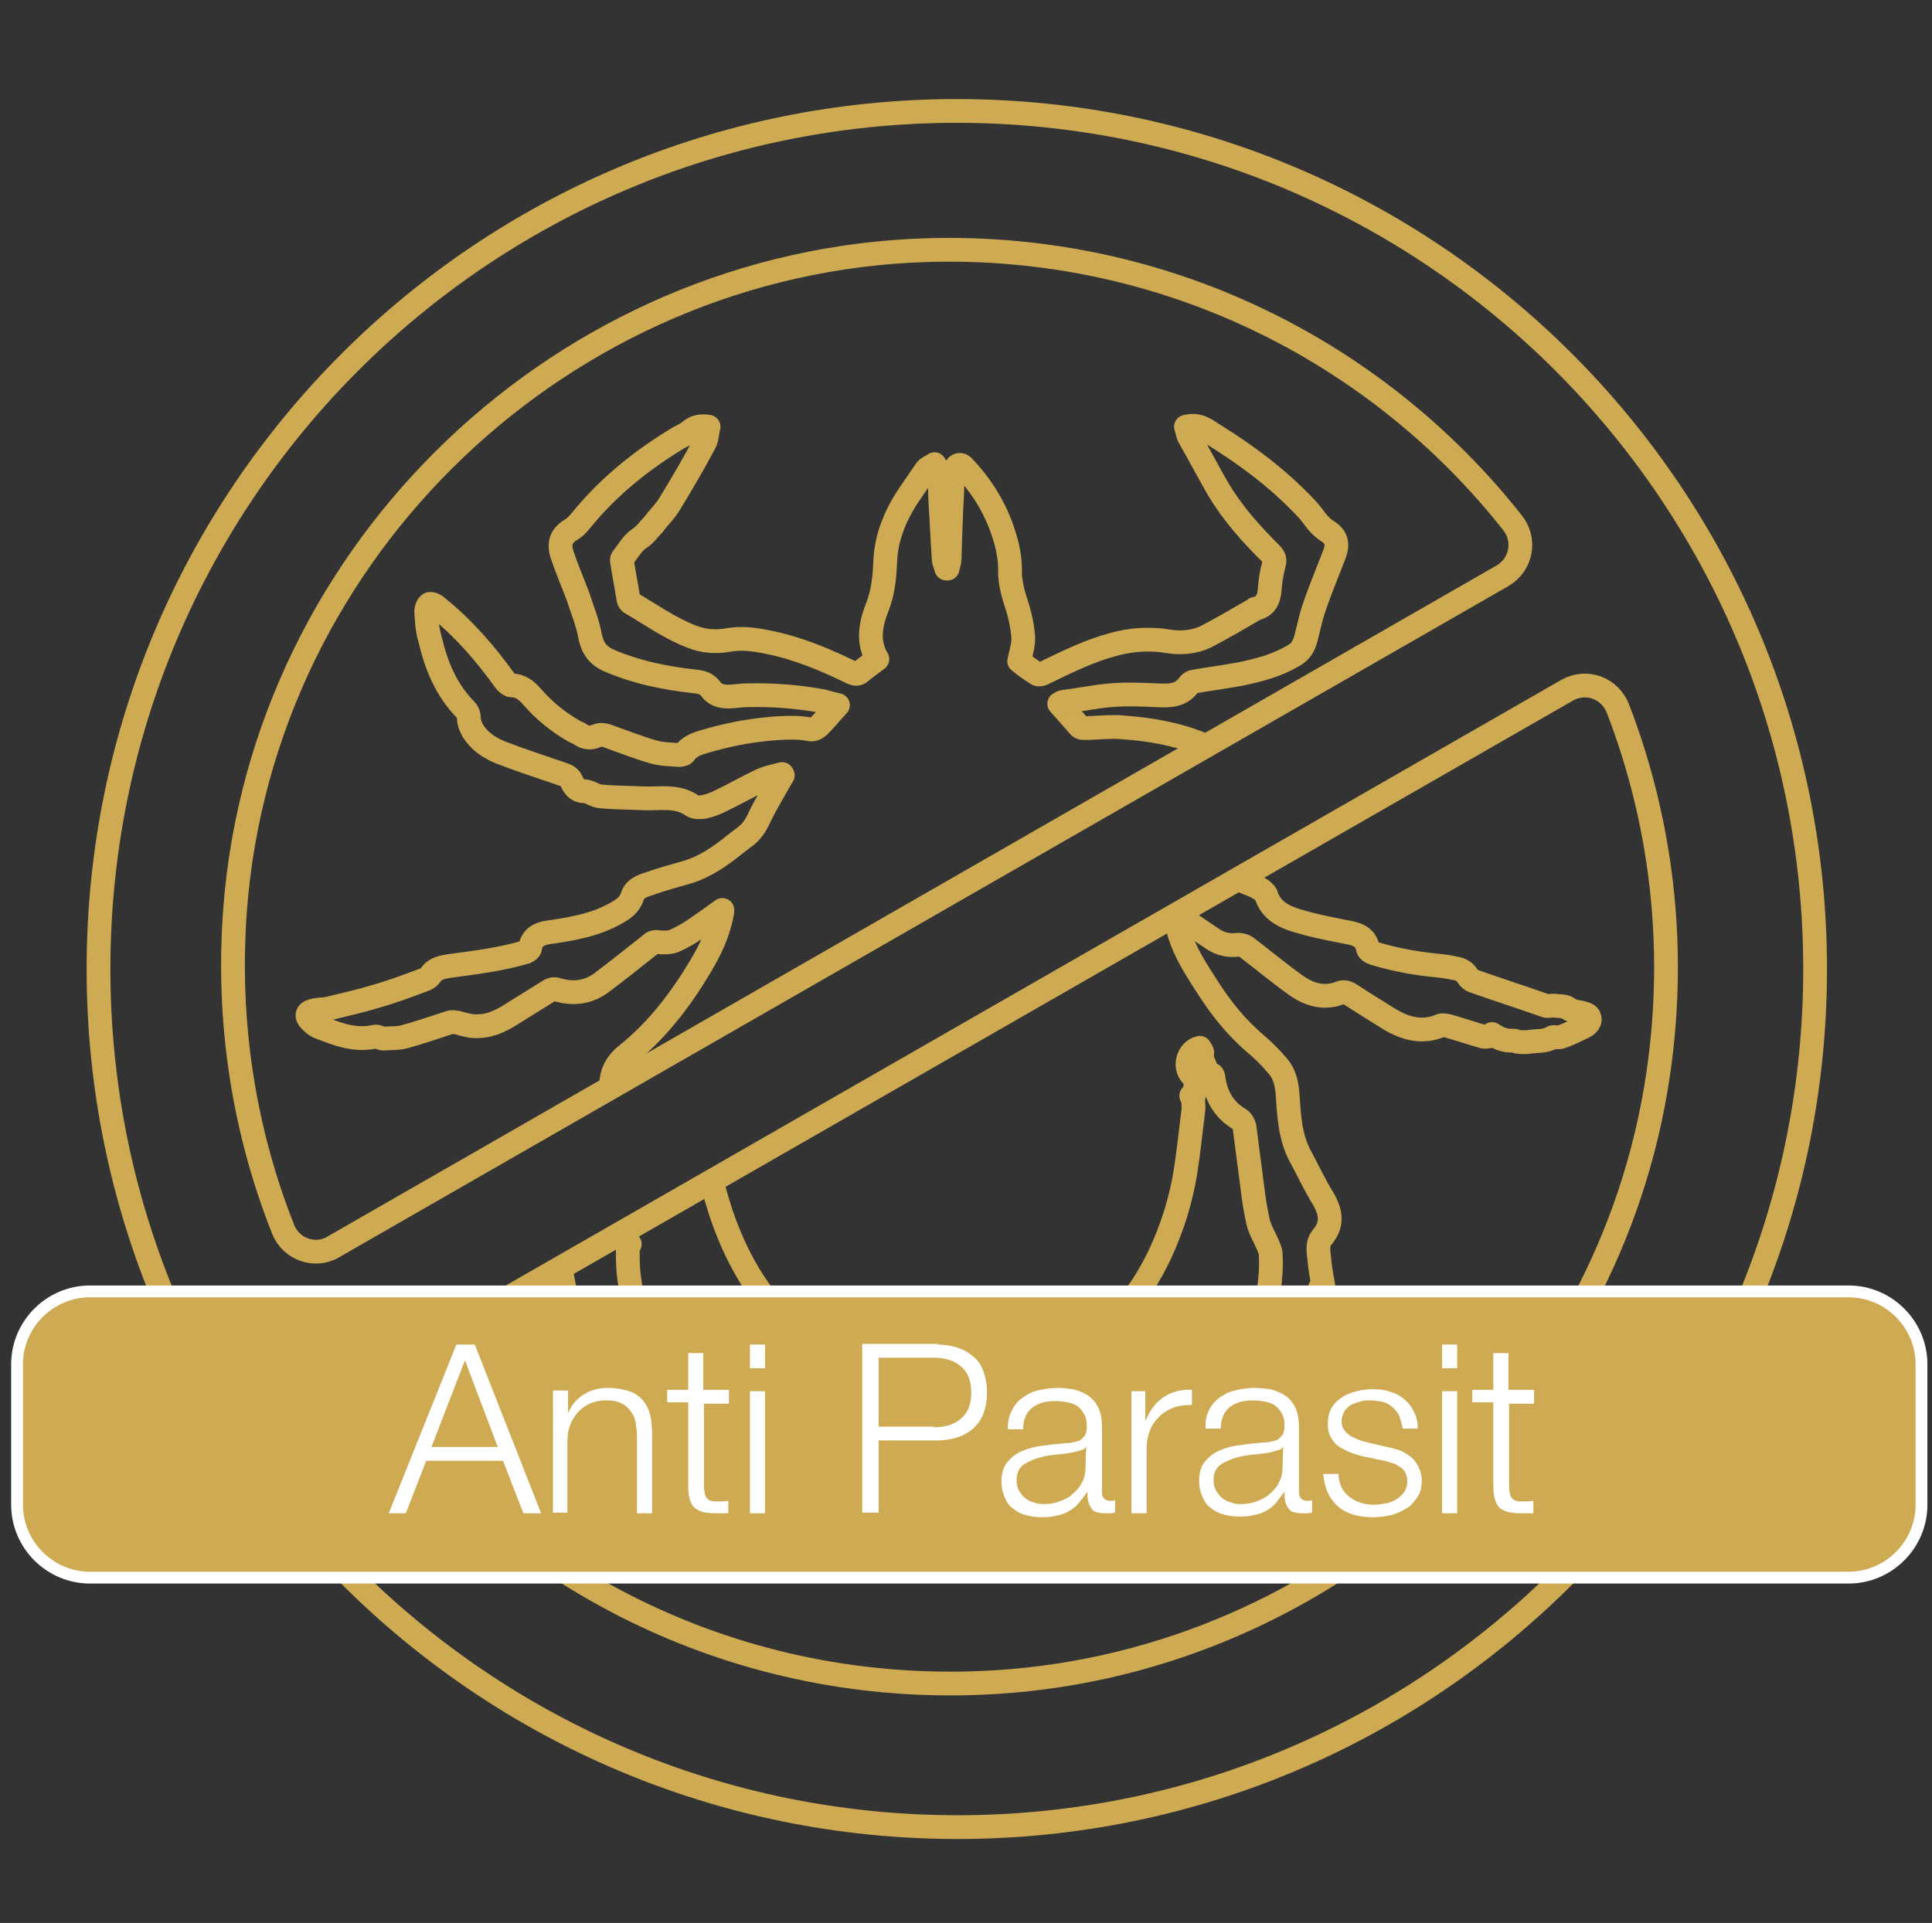
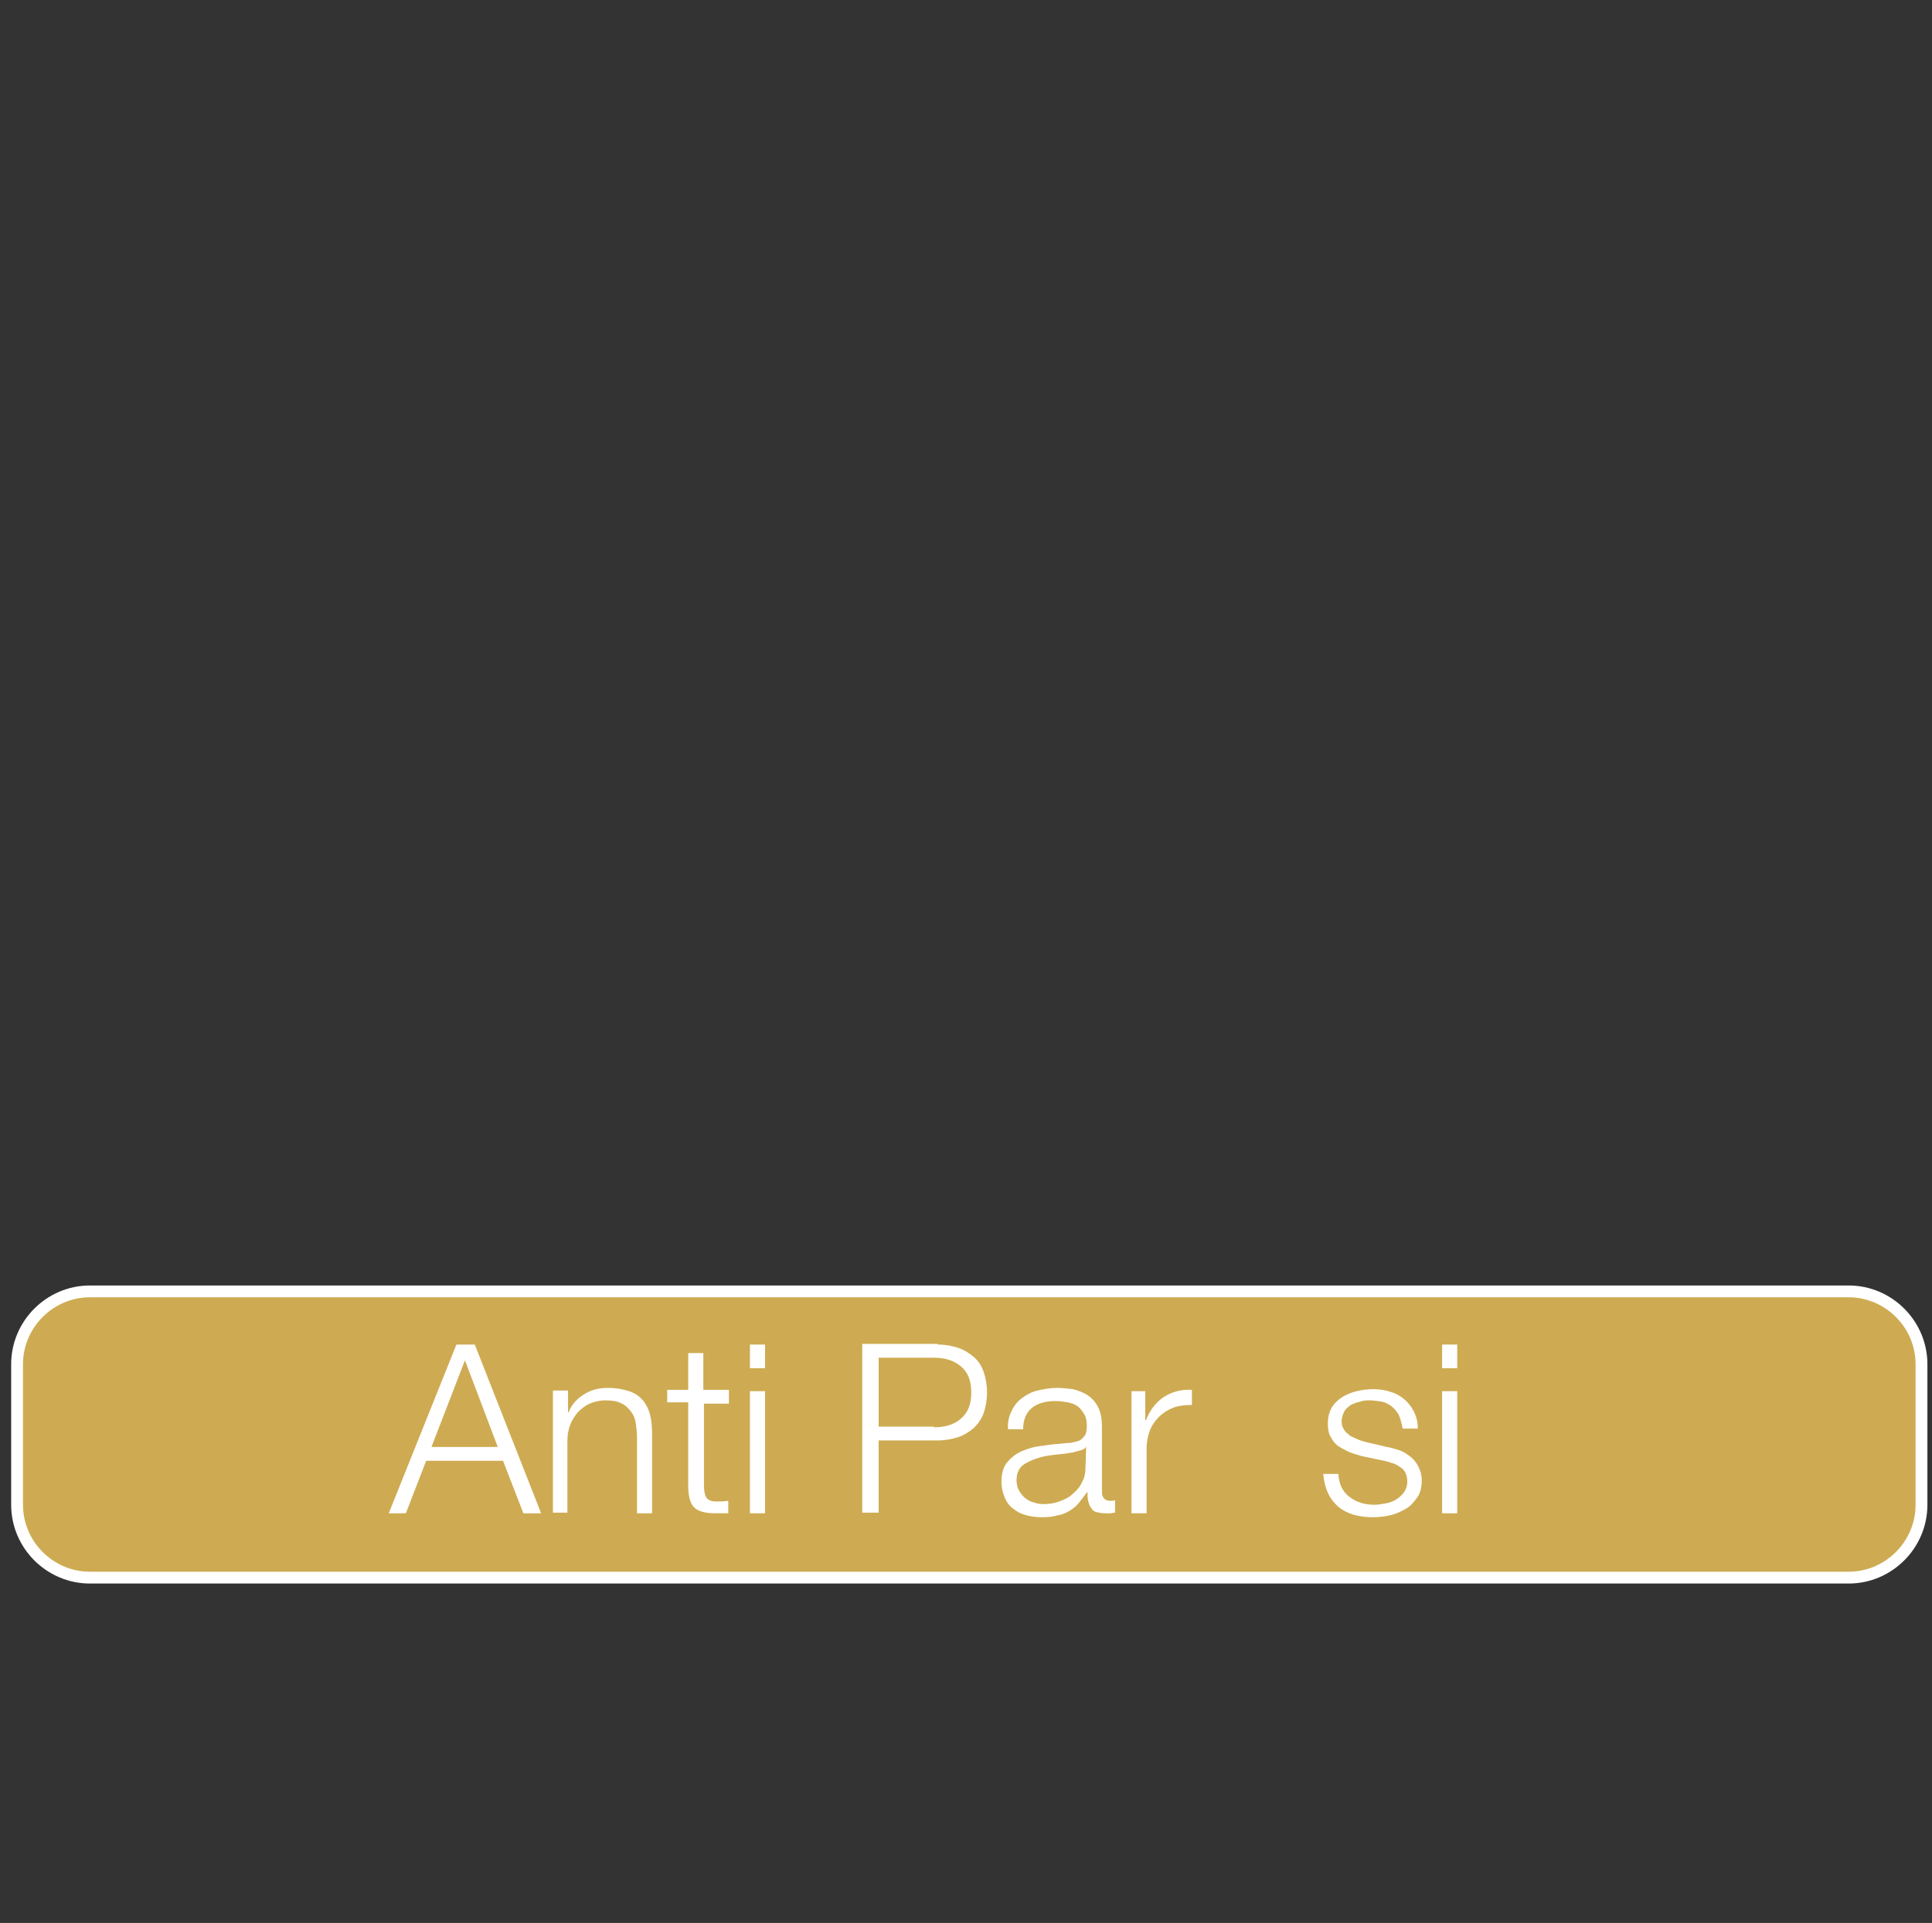
<svg xmlns="http://www.w3.org/2000/svg" version="1.1" id="Ebene_1" x="0px" y="0px" viewBox="0 0 29.42 29.29" style="enable-background:new 0 0 29.42 29.29;" xml:space="preserve">
  <rect x="0" y="0" width="29.42" height="29.29" fill="#333333" stroke="none" />
  <style type="text/css">
	.st0{clip-path:url(#SVGID_2_);fill:none;stroke:#CEAB52;stroke-width:0.36;}
	.st1{clip-path:url(#SVGID_4_);fill:none;stroke:#CEAB52;stroke-width:0.36;}
	.st2{clip-path:url(#SVGID_6_);fill:none;stroke:#CEAB52;stroke-width:0.36;}
	.st3{clip-path:url(#SVGID_8_);fill:none;stroke:#CEAB52;stroke-width:0.36;}
	.st4{clip-path:url(#SVGID_10_);fill:none;stroke:#CEAB52;stroke-width:0.36;}
	.st5{clip-path:url(#SVGID_12_);fill:none;stroke:#CEAB52;stroke-width:0.36;}
	.st6{clip-path:url(#SVGID_14_);fill:none;stroke:#CEAB52;stroke-width:0.36;}
	.st7{clip-path:url(#SVGID_16_);fill:none;stroke:#CEAB52;stroke-width:0.36;}
	.st8{fill:none;stroke:#CEAB52;stroke-width:0.36;}
	.st9{fill:#CEAB52;}
	.st10{fill:#FFFFFF;}
	.st11{fill:none;stroke:#FFFFFF;stroke-width:0.18;stroke-linecap:round;stroke-linejoin:round;}
	.st12{fill:none;stroke:#FFFFFF;stroke-width:0.1;stroke-miterlimit:10;}
	.st13{fill:none;stroke:#CEAB52;stroke-width:0.4;stroke-linecap:round;stroke-linejoin:round;stroke-miterlimit:10;}
	.st14{fill:none;stroke:#CEAB52;stroke-width:0.4;stroke-linecap:round;stroke-miterlimit:10;}
	.st15{fill:none;stroke:#FFFFFF;stroke-width:0.4;}
	.st16{fill:none;}
	.st17{fill:none;stroke:#CEAB52;stroke-width:0.362;stroke-linecap:round;stroke-linejoin:round;stroke-miterlimit:22.926;}
</style>
-   <path class="st17" d="M9.31,16.46c0.02-0.17,0.11-0.3,0.24-0.4c0.46-0.37,0.81-0.83,1.11-1.33c0.15-0.25,0.27-0.5,0.33-0.79  c0-0.02,0.01-0.04,0.01-0.08c-0.15,0.11-0.28,0.2-0.41,0.29c-0.1,0.07-0.21,0.13-0.32,0.18c-0.07,0.03-0.17,0.03-0.25,0.02  c-0.06-0.01-0.09,0.01-0.12,0.04c-0.24,0.19-0.49,0.39-0.73,0.57c-0.21,0.16-0.44,0.19-0.7,0.11c-0.03-0.01-0.07,0-0.09,0.01  c-0.18,0.11-0.35,0.22-0.53,0.33c-0.17,0.11-0.34,0.21-0.55,0.22c-0.11,0.01-0.22-0.02-0.32-0.05c-0.05-0.01-0.1-0.02-0.15,0  c-0.22,0.07-0.44,0.15-0.67,0.21c-0.1,0.03-0.21,0.02-0.32,0.03c-0.04,0-0.09-0.04-0.13-0.03c-0.31,0.07-0.58-0.04-0.86-0.15  c-0.05-0.02-0.09-0.06-0.13-0.1c-0.06-0.06-0.05-0.12,0.03-0.14c0.08-0.03,0.17-0.02,0.26-0.04c0.24-0.06,0.47-0.11,0.7-0.18  c0.25-0.07,0.49-0.16,0.73-0.25c0.04-0.01,0.09-0.04,0.11-0.07c0.08-0.12,0.2-0.13,0.32-0.15c0.38-0.05,0.77-0.1,1.14-0.21  c0.02-0.01,0.05-0.03,0.06-0.05c0.03-0.21,0.19-0.24,0.36-0.26c0.33-0.05,0.65-0.11,0.95-0.28c0.11-0.06,0.21-0.13,0.25-0.26  c0.04-0.12,0.16-0.16,0.26-0.19c0.19-0.07,0.39-0.12,0.59-0.18c0.26-0.08,0.49-0.24,0.7-0.41c0.04-0.03,0.09-0.07,0.13-0.1  c0.12-0.08,0.19-0.18,0.25-0.31c0.09-0.19,0.2-0.37,0.3-0.55c0.02-0.03,0.04-0.07,0.06-0.1c0-0.01-0.01-0.02-0.01-0.02  c-0.11,0.03-0.23,0.05-0.33,0.1c-0.21,0.1-0.4,0.21-0.61,0.31c-0.08,0.04-0.16,0.07-0.25,0.09c-0.06,0.01-0.14,0.01-0.18-0.02  c-0.23-0.16-0.49-0.1-0.74-0.11c-0.22-0.01-0.44-0.01-0.66-0.03c-0.09-0.01-0.16-0.08-0.26-0.08c-0.09,0-0.15-0.08-0.18-0.16  c-0.03-0.06-0.08-0.08-0.14-0.1c-0.32-0.11-0.63-0.21-0.94-0.33c-0.17-0.07-0.32-0.17-0.42-0.33c-0.03-0.06-0.06-0.12-0.06-0.19  c0-0.06-0.02-0.1-0.06-0.14c-0.29-0.3-0.44-0.67-0.53-1.06C6.5,9.58,6.5,9.44,6.49,9.31c0-0.04,0.02-0.09,0.05-0.11  c0.02-0.01,0.08,0.01,0.11,0.04c0.4,0.32,0.74,0.71,1.04,1.13c0.02,0.03,0.07,0.07,0.1,0.07c0.14,0,0.23,0.08,0.31,0.17  c0.18,0.21,0.39,0.38,0.63,0.52c0.03,0.02,0.07,0.03,0.1,0.05c0.08,0.06,0.16,0.07,0.25,0.03c0.09-0.04,0.17,0,0.25,0.03  c0.2,0.07,0.4,0.15,0.61,0.21c0.13,0.04,0.27,0.04,0.4,0.05c0.03,0,0.07-0.01,0.08-0.02c0.1-0.15,0.27-0.17,0.43-0.22  c0.33-0.09,0.67-0.15,1.02-0.17c0.16-0.01,0.31-0.01,0.47,0.02c0.04,0.01,0.1-0.02,0.13-0.05c0.1-0.1,0.18-0.2,0.29-0.32  c-0.09-0.02-0.16-0.04-0.23-0.06c-0.38-0.07-0.77-0.1-1.16-0.09c-0.09,0-0.19,0.02-0.28,0.02c-0.11,0-0.21-0.03-0.27-0.12  c-0.06-0.08-0.14-0.1-0.23-0.11c-0.46-0.05-0.91-0.14-1.34-0.33C9.07,9.96,9.01,9.83,8.98,9.66c-0.04-0.2-0.12-0.39-0.18-0.58  C8.72,8.87,8.63,8.66,8.56,8.45C8.5,8.27,8.55,8.15,8.71,8.06c0.08-0.05,0.14-0.14,0.21-0.22c0.4-0.47,0.88-0.85,1.41-1.17  c0.06-0.03,0.12-0.06,0.17-0.1c0.08-0.07,0.17-0.09,0.29-0.07c-0.02,0.07-0.02,0.16-0.05,0.23c-0.17,0.32-0.35,0.63-0.54,0.94  c-0.07,0.12-0.17,0.21-0.25,0.32C9.88,8.06,9.83,8.14,9.74,8.2c-0.11,0.07-0.17,0.19-0.26,0.3C9.47,8.51,9.47,8.53,9.47,8.54  c0.03,0.2,0.07,0.39,0.1,0.59c0,0.02,0.02,0.04,0.03,0.05c0.31,0.18,0.6,0.39,0.94,0.52c0.18,0.07,0.36,0.08,0.54,0.05  c0.21-0.04,0.41-0.01,0.61,0.03c0.46,0.09,0.88,0.27,1.29,0.47c0.05,0.02,0.08,0.02,0.12-0.01c0.08-0.07,0.17-0.13,0.26-0.2  c-0.16-0.27-0.1-0.55,0.01-0.82c0.08-0.22,0.1-0.44,0.11-0.66c0.01-0.31,0.11-0.6,0.26-0.86c0.11-0.19,0.24-0.36,0.36-0.54  c0.03-0.04,0.09-0.06,0.13-0.09c0.03,0.05,0.07,0.1,0.07,0.16c0.02,0.14,0.01,0.28,0.02,0.42c0.02,0.29,0.03,0.57,0.05,0.86  c0,0.05,0.03,0.1,0.04,0.15c0.01,0,0.02,0,0.02,0c0.01-0.05,0.03-0.1,0.03-0.15c0.01-0.34,0.02-0.67,0.04-1.01  c0-0.11,0.01-0.22,0.04-0.33c0.02-0.1,0.09-0.12,0.15-0.04c0.32,0.34,0.54,0.74,0.65,1.2c0.02,0.1,0.04,0.21,0.04,0.31  c-0.01,0.22,0.05,0.42,0.12,0.63c0.04,0.14,0.07,0.28,0.08,0.42c0.01,0.12-0.03,0.24-0.06,0.38c0.07,0.06,0.17,0.13,0.28,0.2  c0.02,0.01,0.06,0,0.08-0.01c0.35-0.17,0.69-0.34,1.06-0.44c0.28-0.08,0.57-0.1,0.86-0.05c0.19,0.03,0.39,0.01,0.56-0.07  c0.25-0.13,0.49-0.27,0.73-0.41c0.01-0.01,0.02-0.02,0.04-0.02c0.18-0.05,0.2-0.19,0.21-0.35c0.01-0.11,0.03-0.22,0.06-0.33  c0.02-0.07,0-0.11-0.05-0.16c-0.3-0.3-0.58-0.61-0.8-0.98c-0.15-0.26-0.29-0.53-0.44-0.79c-0.03-0.05-0.03-0.11-0.05-0.16  c0.18-0.05,0.3,0.04,0.42,0.12c0.5,0.31,0.97,0.66,1.38,1.09c0.05,0.05,0.09,0.1,0.13,0.15c0.07,0.1,0.14,0.18,0.24,0.24  c0.13,0.09,0.15,0.2,0.08,0.37c-0.1,0.26-0.21,0.52-0.3,0.79c-0.05,0.14-0.08,0.3-0.12,0.45c-0.03,0.12-0.08,0.22-0.2,0.28  c-0.25,0.15-0.53,0.22-0.82,0.28c-0.22,0.04-0.45,0.07-0.68,0.11c-0.03,0-0.06,0.02-0.08,0.04c-0.12,0.18-0.3,0.18-0.49,0.17  c-0.24-0.01-0.47-0.02-0.71,0c-0.24,0.02-0.47,0.07-0.71,0.1c-0.02,0-0.04,0.01-0.07,0.03c0.11,0.12,0.21,0.24,0.31,0.35  c0.01,0.01,0.04,0.02,0.06,0.02c0.2,0,0.41-0.03,0.61-0.01c0.41,0.03,0.82,0.1,1.2,0.26 M18.97,13.44c0.07,0.03,0.14,0.05,0.2,0.09  c0.04,0.02,0.09,0.06,0.11,0.1c0.07,0.23,0.26,0.33,0.46,0.39c0.26,0.08,0.52,0.13,0.78,0.18c0.15,0.03,0.28,0.07,0.31,0.25  c0.01,0.03,0.05,0.06,0.09,0.07c0.33,0.1,0.66,0.16,1,0.19c0.08,0.01,0.16,0.02,0.24,0.04c0.08,0.01,0.15,0.05,0.19,0.12  c0.02,0.03,0.05,0.06,0.08,0.07c0.37,0.13,0.74,0.25,1.11,0.38c0.05,0.01,0.1-0.01,0.15,0c0.07,0.01,0.14,0,0.19,0.04  c0.06,0.04,0.11,0.05,0.18,0.06c0.05,0.01,0.13,0.03,0.14,0.07c0.03,0.06-0.02,0.12-0.08,0.15c-0.11,0.05-0.22,0.11-0.34,0.15  c-0.02,0.01-0.04,0.01-0.07,0.01c-0.02,0-0.05-0.01-0.07,0c-0.11,0.07-0.24,0.05-0.36,0.07c-0.05,0.01-0.11,0-0.16,0  c-0.02,0-0.05-0.02-0.07-0.02c-0.12,0.01-0.23-0.03-0.33-0.1c0,0.01,0,0.02,0,0.03c-0.04,0-0.09,0.02-0.13,0.01  c-0.18-0.05-0.35-0.11-0.53-0.16c-0.04-0.01-0.09-0.02-0.12-0.01c-0.28,0.12-0.53,0.05-0.77-0.09c-0.21-0.13-0.42-0.26-0.62-0.39  c-0.05-0.03-0.1-0.04-0.16-0.01c-0.25,0.09-0.48,0.01-0.68-0.14c-0.25-0.18-0.49-0.38-0.74-0.57c-0.03-0.02-0.08-0.03-0.12-0.03  c-0.13,0.02-0.26-0.01-0.37-0.08c-0.15-0.1-0.3-0.2-0.45-0.31c-0.04-0.03-0.06,0.03-0.12,0.02c0.02,0.08,0.02,0.08,0.04,0.17  c0.09,0.32,0.28,0.6,0.46,0.88c0.2,0.31,0.43,0.59,0.71,0.83c0.12,0.1,0.23,0.21,0.33,0.33c0.12,0.13,0.15,0.3,0.16,0.48  c0.02,0.31,0.04,0.62,0.19,0.9c0.12,0.22,0.22,0.44,0.35,0.65c0.12,0.21,0.15,0.39-0.02,0.59c-0.08,0.1-0.05,0.22-0.04,0.33  c0.01,0.14,0.04,0.27,0.06,0.4c-0.02,0.01-0.03,0.02-0.05,0.04c0.01,0.01,0.03,0.02,0.04,0.03c0.01,0.02,0.03,0.04,0.03,0.06  c0.03,0.2,0.07,0.4,0.09,0.6c0.01,0.11,0.02,0.21,0.03,0.32c0,0.02,0,0.04,0.01,0.06c0.06,0.11,0.01,0.21-0.06,0.27  c-0.14,0.11-0.19,0.25-0.23,0.42c-0.15,0.54-0.42,1.03-0.75,1.48c-0.11,0.15-0.24,0.28-0.36,0.42H18.6  c0.02-0.08,0.03-0.17,0.05-0.25c0.15-0.59,0.26-1.18,0.5-1.74c0.05-0.12,0.12-0.24,0.07-0.37c-0.1-0.26-0.06-0.51,0-0.76  c0.08-0.35,0.15-0.69,0.13-1.05c0-0.05-0.02-0.09-0.04-0.14c-0.05-0.12-0.12-0.23-0.15-0.35c-0.04-0.18-0.07-0.36-0.09-0.54  c-0.04-0.31-0.08-0.61-0.12-0.92c-0.01-0.04-0.04-0.09-0.07-0.11c-0.24-0.14-0.36-0.35-0.4-0.62c0-0.02-0.01-0.06-0.02-0.06  c-0.11-0.04-0.1-0.16-0.16-0.23c-0.01-0.01-0.02-0.04-0.02-0.05c0.06-0.05,0.01-0.09-0.01-0.13c-0.18,0.04-0.25,0.29-0.12,0.42  c0.06,0.06,0.06,0.12,0.05,0.19c0,0.04-0.01,0.08-0.02,0.12c-0.02,0-0.04,0-0.04,0c0.01,0.03,0.03,0.05,0.03,0.08  c0,0.05,0.01,0.11,0,0.16c-0.04,0.31-0.07,0.62-0.12,0.93c-0.07,0.43-0.2,0.84-0.38,1.23c-0.24,0.51-0.56,0.95-1.01,1.3  c-0.43,0.32-0.91,0.52-1.42,0.69c-0.02,0.01-0.04,0.01-0.07,0.01c-0.49,0.05-0.99,0.06-1.48-0.03c-0.64-0.13-1.2-0.41-1.66-0.86  c-0.5-0.48-0.83-1.07-1.05-1.72c-0.05-0.16-0.1-0.32-0.14-0.48 M9.59,18.95c-0.02,0.03-0.03,0.06-0.03,0.1c0,0.14,0,0.27,0.02,0.41  c0.04,0.3,0.1,0.6,0.15,0.9c0.02,0.14,0.05,0.29-0.01,0.43c-0.06,0.14-0.03,0.26,0.03,0.39c0.08,0.19,0.16,0.38,0.22,0.58  c0.08,0.31,0.15,0.63,0.21,0.95c0.04,0.18,0.06,0.36,0.09,0.54H10c-0.35-0.35-0.62-0.76-0.84-1.2c-0.15-0.29-0.26-0.6-0.32-0.92  c-0.01-0.03-0.03-0.07-0.06-0.08c-0.18-0.12-0.23-0.3-0.23-0.5c0-0.13,0-0.25,0.01-0.38c0.01-0.08,0.02-0.17,0.06-0.24  c0.05-0.09-0.09-0.51-0.07-0.62 M14.11,3.81C8.6,3.98,4,8.35,3.58,13.85c-0.13,1.73,0.14,3.38,0.73,4.87  c0.12,0.31,0.49,0.44,0.77,0.27l17.8-10.22c0.29-0.17,0.36-0.55,0.15-0.81C20.97,5.35,17.73,3.7,14.11,3.81z M23.87,10.51  L6.08,20.72c-0.29,0.16-0.36,0.55-0.15,0.81c2.14,2.68,5.51,4.33,9.26,4.09c5.08-0.33,9.32-4.22,10.06-9.26  c0.29-1.97,0.04-3.87-0.61-5.56C24.52,10.48,24.16,10.35,23.87,10.51z M1.5,14.76c0-7.22,5.85-13.07,13.07-13.07  c7.22,0,13.07,5.85,13.07,13.07S21.8,27.83,14.58,27.83C7.36,27.83,1.5,21.98,1.5,14.76z" />
  <g>
    <path class="st9" d="M1.37,24.03c-0.61,0-1.11-0.5-1.11-1.11v-2.14c0-0.61,0.5-1.11,1.11-1.11h26.78c0.61,0,1.11,0.5,1.11,1.11   v2.14c0,0.61-0.5,1.11-1.11,1.11H1.37z" />
    <path class="st10" d="M28.15,19.76c0.56,0,1.02,0.46,1.02,1.02v2.14c0,0.56-0.46,1.02-1.02,1.02H1.37c-0.56,0-1.02-0.46-1.02-1.02   v-2.14c0-0.56,0.46-1.02,1.02-1.02H28.15 M28.15,19.58H1.37c-0.66,0-1.2,0.54-1.2,1.2v2.14c0,0.66,0.54,1.2,1.2,1.2h26.78   c0.66,0,1.2-0.54,1.2-1.2v-2.14C29.35,20.12,28.81,19.58,28.15,19.58L28.15,19.58z" />
  </g>
  <g>
    <path class="st10" d="M7.23,20.48l1.01,2.57H7.97l-0.31-0.8H6.49l-0.31,0.8H5.92l1.03-2.57H7.23z M7.58,22.04l-0.5-1.32l-0.51,1.32   H7.58z" />
    <path class="st10" d="M8.65,21.19v0.32h0.01c0.04-0.11,0.12-0.2,0.23-0.27s0.23-0.1,0.36-0.1c0.13,0,0.24,0.02,0.33,0.05   c0.09,0.03,0.16,0.08,0.21,0.14c0.05,0.06,0.09,0.14,0.11,0.22s0.03,0.19,0.03,0.3v1.2H9.7v-1.16c0-0.08-0.01-0.15-0.02-0.22   c-0.01-0.07-0.04-0.13-0.08-0.18c-0.04-0.05-0.08-0.09-0.15-0.12c-0.06-0.03-0.14-0.04-0.23-0.04s-0.17,0.02-0.24,0.05   c-0.07,0.03-0.13,0.08-0.18,0.13c-0.05,0.06-0.09,0.12-0.12,0.2c-0.03,0.08-0.04,0.16-0.04,0.25v1.08H8.42v-1.86H8.65z" />
    <path class="st10" d="M11.1,21.19v0.19h-0.38v1.25c0,0.07,0.01,0.13,0.03,0.17s0.07,0.07,0.15,0.07c0.06,0,0.13,0,0.19-0.01v0.19   c-0.03,0-0.07,0-0.1,0c-0.03,0-0.07,0-0.1,0c-0.15,0-0.26-0.03-0.32-0.09s-0.09-0.17-0.09-0.33v-1.27h-0.32v-0.19h0.32v-0.56h0.23   v0.56H11.1z" />
    <path class="st10" d="M11.65,20.48v0.36h-0.23v-0.36H11.65z M11.65,21.19v1.86h-0.23v-1.86H11.65z" />
    <path class="st10" d="M14.28,20.48c0.12,0,0.22,0.02,0.31,0.05c0.09,0.03,0.17,0.08,0.24,0.14c0.07,0.06,0.12,0.14,0.15,0.23   s0.05,0.19,0.05,0.31s-0.02,0.22-0.05,0.31s-0.09,0.17-0.15,0.23c-0.07,0.06-0.15,0.11-0.24,0.14s-0.2,0.05-0.31,0.05h-0.9v1.1   h-0.25v-2.57H14.28z M14.22,21.74c0.17,0,0.31-0.04,0.41-0.13c0.11-0.09,0.16-0.22,0.16-0.4s-0.05-0.31-0.16-0.4   c-0.11-0.09-0.24-0.13-0.41-0.13h-0.84v1.05H14.22z" />
    <path class="st10" d="M15.41,21.48c0.04-0.08,0.09-0.14,0.16-0.19c0.07-0.05,0.14-0.09,0.23-0.11c0.09-0.02,0.19-0.04,0.3-0.04   c0.08,0,0.16,0.01,0.24,0.02c0.08,0.02,0.16,0.05,0.22,0.09s0.12,0.1,0.16,0.18s0.06,0.18,0.06,0.3v0.99   c0,0.09,0.04,0.14,0.13,0.14c0.03,0,0.05,0,0.07-0.01v0.19c-0.03,0-0.05,0.01-0.07,0.01c-0.02,0-0.05,0-0.08,0   c-0.06,0-0.1-0.01-0.14-0.02s-0.06-0.04-0.08-0.07c-0.02-0.03-0.03-0.06-0.04-0.1c-0.01-0.04-0.01-0.08-0.01-0.13h-0.01   c-0.04,0.06-0.08,0.11-0.12,0.16s-0.09,0.09-0.14,0.12s-0.11,0.06-0.18,0.07c-0.07,0.02-0.14,0.03-0.24,0.03   c-0.09,0-0.17-0.01-0.24-0.03c-0.08-0.02-0.14-0.05-0.2-0.1c-0.06-0.04-0.1-0.1-0.13-0.17c-0.03-0.07-0.05-0.15-0.05-0.24   c0-0.13,0.03-0.23,0.09-0.3s0.13-0.13,0.23-0.17c0.09-0.04,0.2-0.07,0.32-0.08c0.12-0.02,0.24-0.03,0.36-0.04   c0.05,0,0.09-0.01,0.13-0.02c0.04-0.01,0.07-0.02,0.09-0.04c0.02-0.02,0.04-0.04,0.06-0.07c0.01-0.03,0.02-0.07,0.02-0.12   c0-0.08-0.01-0.14-0.04-0.19c-0.03-0.05-0.06-0.09-0.1-0.12c-0.04-0.03-0.1-0.05-0.15-0.06c-0.06-0.01-0.12-0.02-0.19-0.02   c-0.14,0-0.26,0.03-0.35,0.1c-0.09,0.07-0.14,0.18-0.14,0.33h-0.23C15.34,21.65,15.37,21.56,15.41,21.48z M16.54,22.03   c-0.01,0.03-0.04,0.05-0.08,0.06c-0.04,0.01-0.08,0.02-0.11,0.03c-0.1,0.02-0.2,0.03-0.3,0.04c-0.1,0.01-0.2,0.03-0.28,0.06   s-0.15,0.06-0.21,0.11c-0.05,0.05-0.08,0.12-0.08,0.21c0,0.06,0.01,0.11,0.03,0.15c0.02,0.04,0.05,0.08,0.09,0.12   c0.04,0.03,0.08,0.06,0.13,0.07c0.05,0.02,0.1,0.03,0.15,0.03c0.09,0,0.17-0.01,0.25-0.04c0.08-0.03,0.15-0.06,0.21-0.12   c0.06-0.05,0.11-0.11,0.14-0.18c0.04-0.07,0.05-0.15,0.05-0.24L16.54,22.03L16.54,22.03z" />
    <path class="st10" d="M17.44,21.19v0.44h0.01c0.06-0.15,0.15-0.27,0.27-0.35c0.12-0.08,0.27-0.12,0.43-0.11v0.23   c-0.1,0-0.2,0.01-0.28,0.04c-0.08,0.03-0.16,0.08-0.22,0.14c-0.06,0.06-0.11,0.13-0.14,0.21s-0.05,0.17-0.05,0.27v0.99h-0.23v-1.86   H17.44z" />
-     <path class="st10" d="M18.41,21.48c0.04-0.08,0.09-0.14,0.16-0.19c0.07-0.05,0.14-0.09,0.23-0.11c0.09-0.02,0.19-0.04,0.3-0.04   c0.08,0,0.16,0.01,0.24,0.02c0.08,0.02,0.16,0.05,0.22,0.09s0.12,0.1,0.16,0.18s0.06,0.18,0.06,0.3v0.99   c0,0.09,0.04,0.14,0.13,0.14c0.03,0,0.05,0,0.07-0.01v0.19c-0.03,0-0.05,0.01-0.07,0.01c-0.02,0-0.05,0-0.08,0   c-0.06,0-0.1-0.01-0.14-0.02s-0.06-0.04-0.08-0.07c-0.02-0.03-0.03-0.06-0.04-0.1c-0.01-0.04-0.01-0.08-0.01-0.13h-0.01   c-0.04,0.06-0.08,0.11-0.12,0.16S19.35,22.97,19.3,23s-0.11,0.06-0.18,0.07c-0.07,0.02-0.14,0.03-0.24,0.03   c-0.09,0-0.17-0.01-0.24-0.03c-0.08-0.02-0.14-0.05-0.2-0.1c-0.06-0.04-0.1-0.1-0.13-0.17c-0.03-0.07-0.05-0.15-0.05-0.24   c0-0.13,0.03-0.23,0.09-0.3s0.13-0.13,0.23-0.17c0.09-0.04,0.2-0.07,0.32-0.08c0.12-0.02,0.24-0.03,0.36-0.04   c0.05,0,0.09-0.01,0.13-0.02c0.04-0.01,0.07-0.02,0.09-0.04c0.02-0.02,0.04-0.04,0.06-0.07c0.01-0.03,0.02-0.07,0.02-0.12   c0-0.08-0.01-0.14-0.04-0.19c-0.03-0.05-0.06-0.09-0.1-0.12c-0.04-0.03-0.1-0.05-0.15-0.06c-0.06-0.01-0.12-0.02-0.19-0.02   c-0.14,0-0.26,0.03-0.35,0.1c-0.09,0.07-0.14,0.18-0.14,0.33h-0.23C18.35,21.65,18.37,21.56,18.41,21.48z M19.54,22.03   c-0.01,0.03-0.04,0.05-0.08,0.06c-0.04,0.01-0.08,0.02-0.11,0.03c-0.1,0.02-0.2,0.03-0.3,0.04c-0.1,0.01-0.2,0.03-0.28,0.06   s-0.15,0.06-0.21,0.11c-0.05,0.05-0.08,0.12-0.08,0.21c0,0.06,0.01,0.11,0.03,0.15c0.02,0.04,0.05,0.08,0.09,0.12   c0.04,0.03,0.08,0.06,0.13,0.07c0.05,0.02,0.1,0.03,0.15,0.03c0.09,0,0.17-0.01,0.25-0.04c0.08-0.03,0.15-0.06,0.21-0.12   c0.06-0.05,0.11-0.11,0.14-0.18c0.04-0.07,0.05-0.15,0.05-0.24L19.54,22.03L19.54,22.03z" />
    <path class="st10" d="M21.3,21.55c-0.03-0.05-0.06-0.09-0.11-0.13c-0.04-0.03-0.09-0.06-0.15-0.07s-0.12-0.02-0.18-0.02   c-0.05,0-0.1,0-0.15,0.02c-0.05,0.01-0.1,0.03-0.14,0.05c-0.04,0.03-0.08,0.06-0.1,0.1s-0.04,0.09-0.04,0.15   c0,0.05,0.01,0.09,0.04,0.13c0.02,0.04,0.06,0.06,0.09,0.09c0.04,0.02,0.08,0.04,0.13,0.06c0.05,0.02,0.09,0.03,0.13,0.04l0.3,0.07   c0.06,0.01,0.13,0.03,0.19,0.05s0.12,0.06,0.17,0.1c0.05,0.04,0.09,0.09,0.12,0.15c0.03,0.06,0.05,0.13,0.05,0.21   c0,0.1-0.02,0.19-0.07,0.26c-0.05,0.07-0.1,0.13-0.17,0.17c-0.07,0.04-0.15,0.08-0.24,0.1s-0.18,0.03-0.26,0.03   c-0.22,0-0.4-0.05-0.53-0.16s-0.21-0.27-0.23-0.5h0.23c0.01,0.15,0.06,0.27,0.17,0.35c0.1,0.08,0.23,0.12,0.38,0.12   c0.05,0,0.11-0.01,0.17-0.02c0.06-0.01,0.11-0.03,0.16-0.06c0.05-0.03,0.09-0.07,0.12-0.11c0.03-0.04,0.05-0.1,0.05-0.16   c0-0.06-0.01-0.1-0.03-0.14c-0.02-0.04-0.05-0.07-0.09-0.09c-0.04-0.03-0.08-0.05-0.13-0.06c-0.05-0.02-0.1-0.03-0.15-0.04   l-0.29-0.06c-0.07-0.02-0.14-0.04-0.21-0.07c-0.06-0.03-0.12-0.06-0.16-0.09s-0.08-0.08-0.11-0.14c-0.03-0.05-0.04-0.12-0.04-0.2   c0-0.09,0.02-0.17,0.06-0.24s0.1-0.12,0.16-0.16s0.14-0.07,0.22-0.09s0.17-0.03,0.25-0.03c0.09,0,0.18,0.01,0.26,0.04   c0.08,0.02,0.15,0.06,0.21,0.11c0.06,0.05,0.11,0.11,0.15,0.19c0.04,0.08,0.06,0.16,0.06,0.26h-0.23   C21.34,21.66,21.32,21.6,21.3,21.55z" />
    <path class="st10" d="M22.19,20.48v0.36h-0.23v-0.36H22.19z M22.19,21.19v1.86h-0.23v-1.86H22.19z" />
-     <path class="st10" d="M23.36,21.19v0.19h-0.38v1.25c0,0.07,0.01,0.13,0.03,0.17s0.07,0.07,0.15,0.07c0.06,0,0.13,0,0.19-0.01v0.19   c-0.03,0-0.07,0-0.1,0c-0.03,0-0.07,0-0.1,0c-0.15,0-0.26-0.03-0.32-0.09s-0.09-0.17-0.09-0.33v-1.27h-0.32v-0.19h0.32v-0.56h0.23   v0.56H23.36z" />
  </g>
</svg>